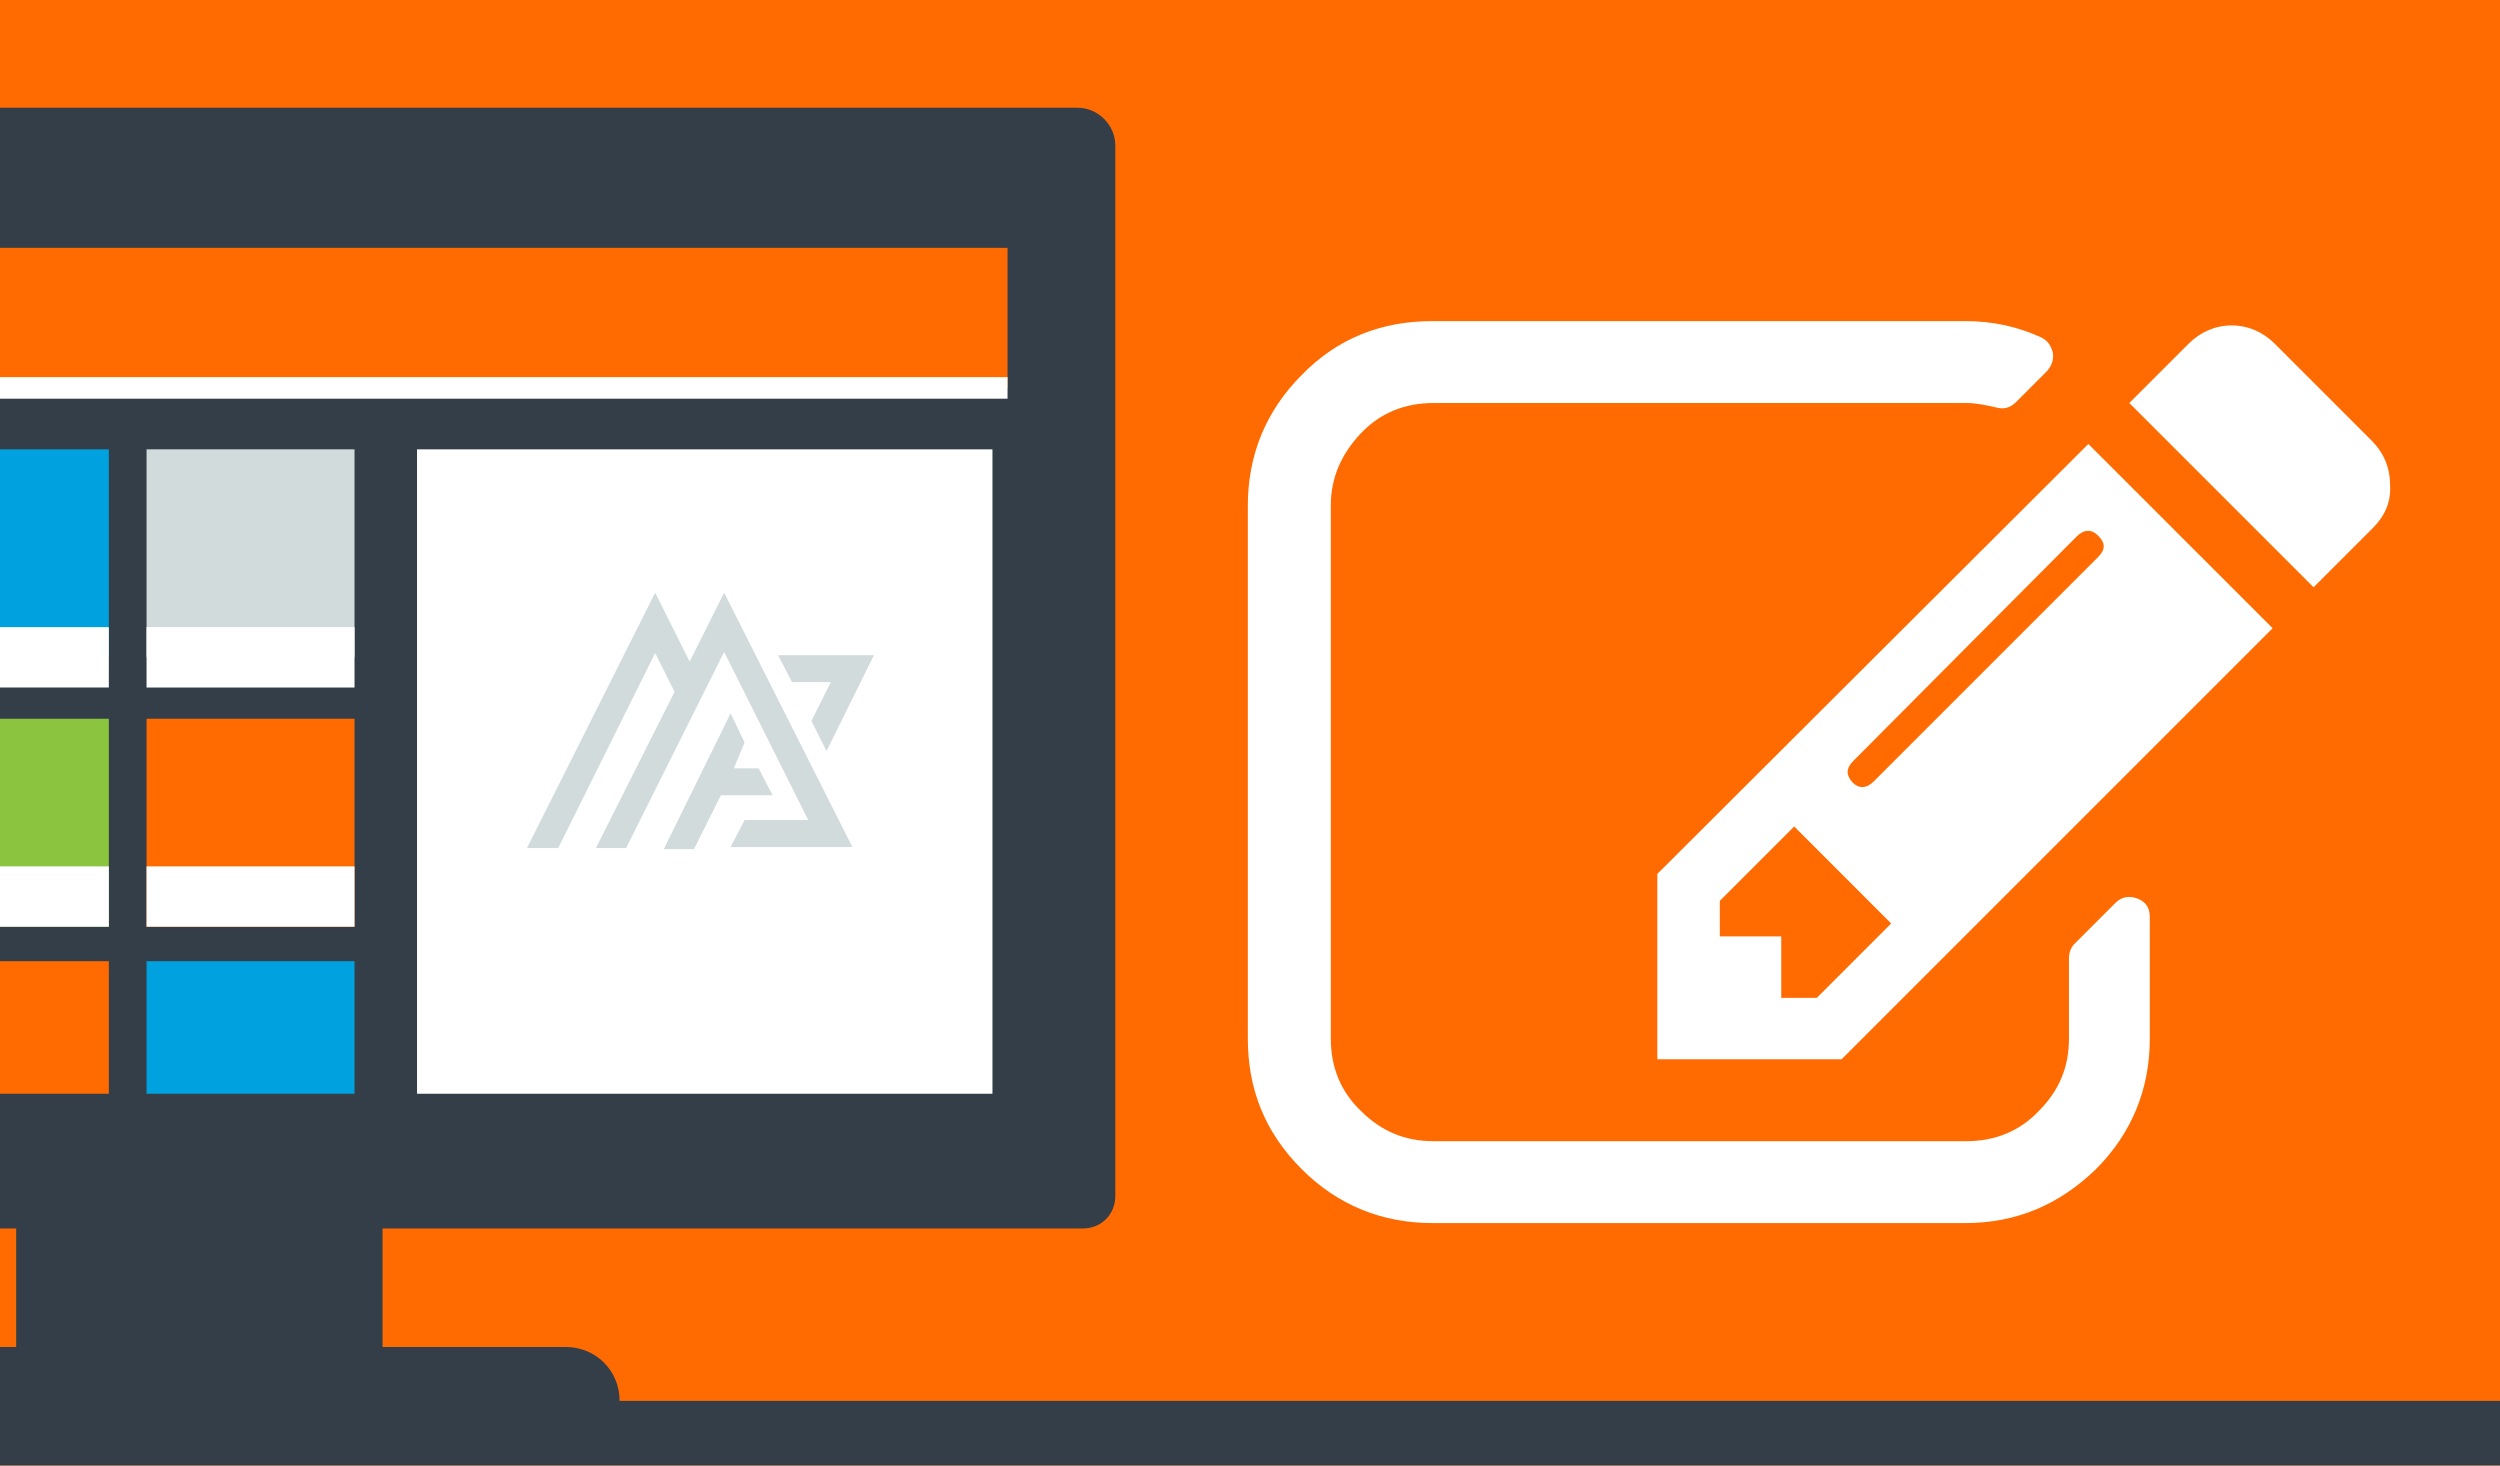
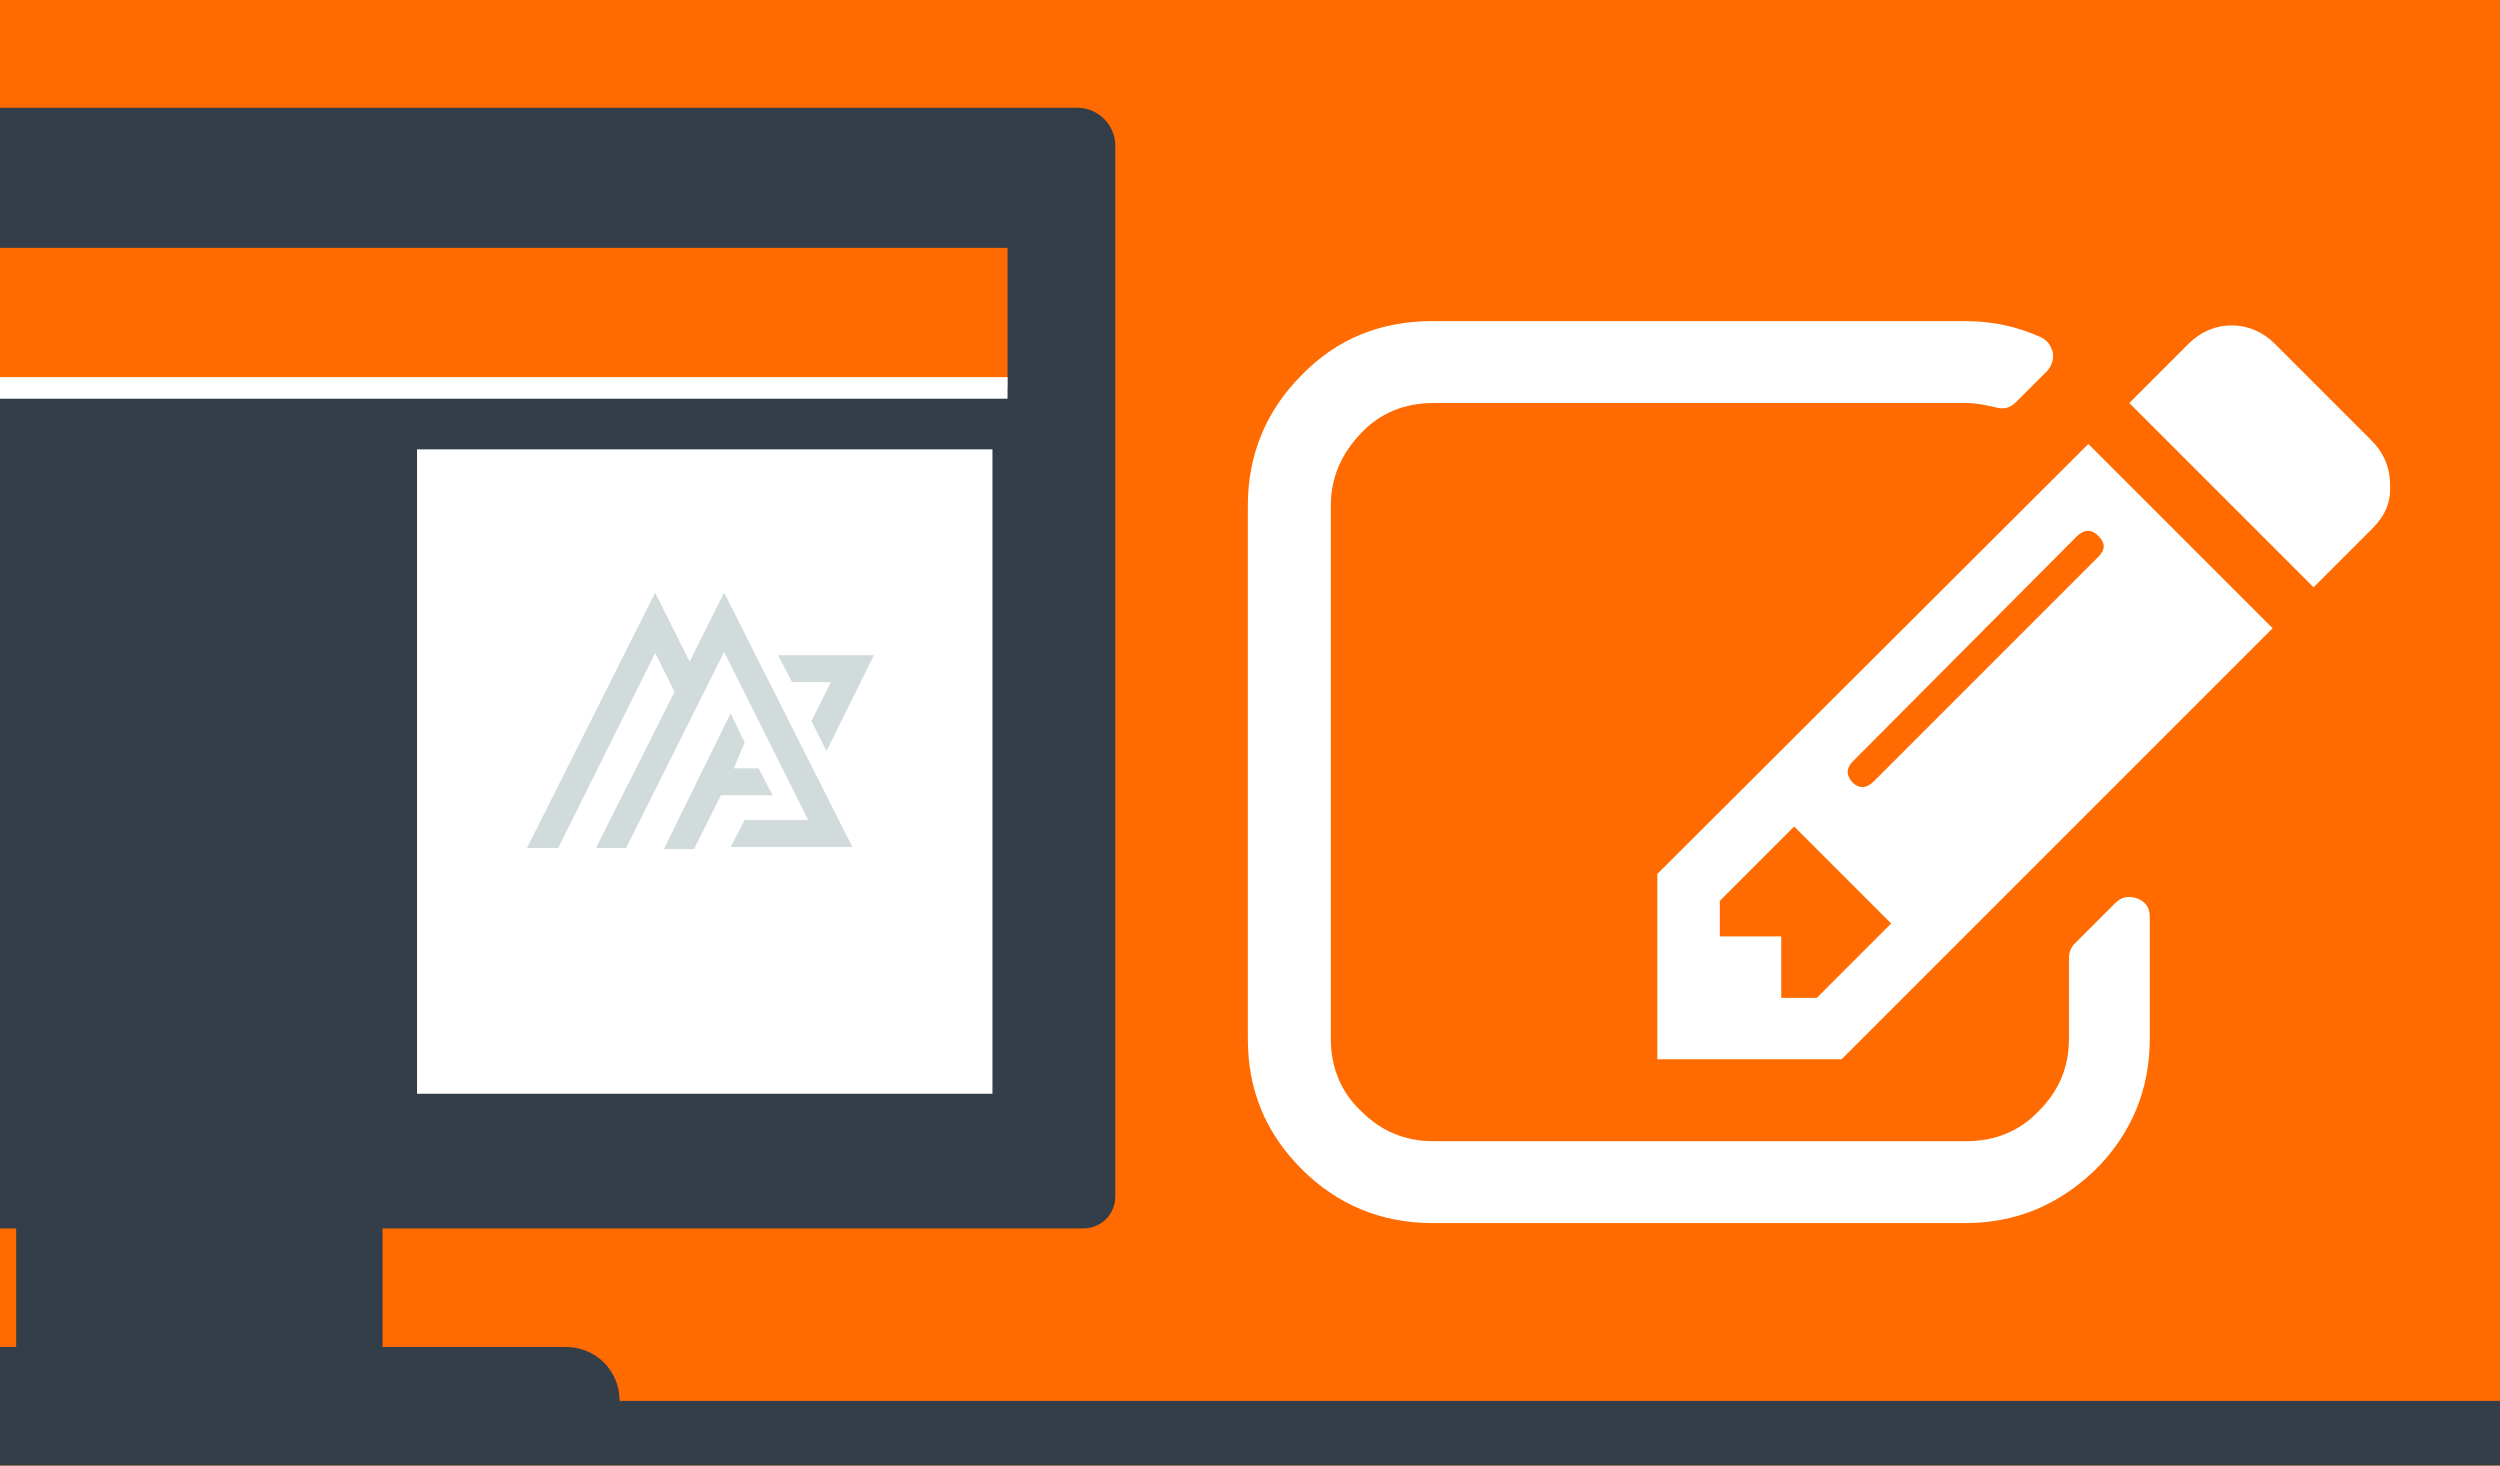
<svg xmlns="http://www.w3.org/2000/svg" xmlns:xlink="http://www.w3.org/1999/xlink" version="1.1" id="Layer_1" x="0px" y="0px" viewBox="0 0 232 136" style="enable-background:new 0 0 232 136;" xml:space="preserve">
  <style type="text/css">
	.st0{fill:#FF6B00;}
	.st1{fill:#333E48;}
	.st2{clip-path:url(#SVGID_2_);}
	.st3{fill:#D1DBDB;}
	.st4{fill:#00A1DF;}
	.st5{fill:#8BC540;}
	.st6{fill:#FFFFFF;}
	.st7{fill:none;stroke:#FFFFFF;stroke-width:2;stroke-miterlimit:10;}
</style>
  <title>Kony-tutorial-thumbnails</title>
  <rect x="-4.7" y="-4.4" class="st0" width="240.9" height="144.1" />
  <path class="st1" d="M57.5,130L57.5,130c0-2.8-2.2-5-5-5h-17v-11h65c1.7,0,3-1.3,3-3V13.5c0-1.9-1.6-3.5-3.5-3.5H-63  c-1.9,0-3.5,1.5-3.5,3.5v98c0,1.4,1.1,2.5,2.5,2.5l0,0H1.5v11h-17c-2.8,0-5,2.2-5,5h-48v10h308.7v-10H57.5z" />
  <rect x="-55.2" y="23" class="st0" width="148.7" height="13" />
  <g>
    <g>
      <defs>
-         <rect id="SVGID_1_" x="-57.2" y="38.7" width="90.1" height="62.8" />
-       </defs>
+         </defs>
      <clipPath id="SVGID_2_">
        <use xlink:href="#SVGID_1_" style="overflow:visible;" />
      </clipPath>
      <g class="st2">
        <rect x="-32" y="41.7" class="st0" width="19.3" height="19.3" />
        <rect x="-32" y="66.7" class="st3" width="19.3" height="19.3" />
        <rect x="-9.2" y="41.7" class="st4" width="19.3" height="19.3" />
        <rect x="-9.2" y="66.7" class="st5" width="19.3" height="19.3" />
        <rect x="13.6" y="41.7" class="st3" width="19.3" height="19.3" />
        <rect x="13.6" y="66.7" class="st0" width="19.3" height="19.3" />
        <rect x="-32" y="58.2" class="st6" width="19.3" height="5.6" />
        <rect x="-9.2" y="58.2" class="st6" width="19.3" height="5.6" />
        <rect x="13.6" y="58.2" class="st6" width="19.3" height="5.6" />
        <rect x="13.6" y="80.4" class="st6" width="19.3" height="5.6" />
        <rect x="13.6" y="102.9" class="st6" width="19.3" height="5.6" />
        <rect x="-32" y="80.4" class="st6" width="19.3" height="5.6" />
-         <rect x="-9.2" y="80.4" class="st6" width="19.3" height="5.6" />
        <rect x="-55.2" y="41.7" class="st5" width="19.3" height="19.3" />
        <rect x="-55.2" y="66.7" class="st4" width="19.3" height="19.3" />
        <rect x="-55.2" y="58.2" class="st6" width="19.3" height="5.6" />
        <rect x="-55.2" y="80.4" class="st6" width="19.3" height="5.6" />
        <rect x="-32" y="89.2" class="st5" width="19.3" height="19.3" />
        <rect x="-9.2" y="89.2" class="st0" width="19.3" height="19.3" />
        <rect x="13.6" y="89.2" class="st4" width="19.3" height="19.3" />
        <rect x="-32" y="102.9" class="st6" width="19.3" height="5.6" />
        <rect x="-9.2" y="102.9" class="st6" width="19.3" height="5.6" />
-         <rect x="-55.2" y="89.2" class="st3" width="19.3" height="19.3" />
        <rect x="-55.2" y="102.9" class="st6" width="19.3" height="5.6" />
        <rect x="13.6" y="102.9" class="st6" width="19.3" height="5.6" />
      </g>
    </g>
  </g>
  <rect x="38.7" y="41.7" class="st6" width="53.4" height="59.8" />
  <g>
    <path class="st3" d="M70.4,71.3h-2.3l1-2.4l-1.3-2.7l-6.2,12.6h2.8l2.5-5h4.8L70.4,71.3L70.4,71.3z M64,61.4L60.8,55L48.9,78.7h2.9   l9-18.1l1.8,3.6l-7.3,14.5h2.8l9.1-18.2L75,76.1h-5.9l-1.3,2.5h11.3L67.2,55L64,61.4L64,61.4z M73.5,63.3l-1.3-2.5h8.9l-4.4,8.9   l-1.4-2.8l1.8-3.6L73.5,63.3L73.5,63.3z" />
  </g>
  <line class="st7" x1="-55.2" y1="36" x2="93.5" y2="36" />
  <g>
    <path class="st6" d="M199.5,85.1v11.3c0,4.7-1.7,8.8-5,12.1c-3.4,3.3-7.4,5-12.1,5h-49.5c-4.7,0-8.8-1.7-12.1-5   c-3.4-3.4-5-7.4-5-12.1V46.9c0-4.7,1.7-8.8,5-12.1c3.3-3.4,7.4-5,12.1-5h49.5c2.5,0,4.8,0.5,7,1.5c0.6,0.3,0.9,0.7,1.1,1.4   c0.1,0.7-0.1,1.2-0.5,1.7l-2.9,2.9c-0.6,0.6-1.2,0.7-1.9,0.5c-0.9-0.2-1.8-0.4-2.7-0.4h-49.5c-2.6,0-4.9,0.9-6.7,2.8   s-2.8,4.1-2.8,6.7v49.5c0,2.6,0.9,4.9,2.8,6.7c1.9,1.9,4.1,2.8,6.7,2.8h49.5c2.6,0,4.9-0.9,6.7-2.8c1.9-1.9,2.8-4.1,2.8-6.7v-7.5   c0-0.5,0.2-1,0.5-1.3l3.8-3.8c0.6-0.6,1.3-0.7,2.1-0.4C199.1,83.7,199.5,84.2,199.5,85.1z M193.8,41.2l17.1,17.1l-40,40h-17.1V81.1   L193.8,41.2z M168.6,92.6l6.9-6.9l-9-9l-6.9,6.9v3.3h5.7v5.7H168.6z M194.7,49.7c-0.6-0.6-1.3-0.6-2,0.1L172,70.6   c-0.7,0.7-0.7,1.3-0.1,2c0.6,0.6,1.3,0.6,2-0.1l20.8-20.8C195.4,51,195.4,50.4,194.7,49.7z M220.2,49l-5.5,5.5l-17.1-17.1l5.5-5.5   c1.1-1.1,2.5-1.7,4-1.7s2.9,0.6,4,1.7l9,9c1.1,1.1,1.7,2.5,1.7,4.1C221.9,46.6,221.3,47.9,220.2,49z" />
  </g>
</svg>